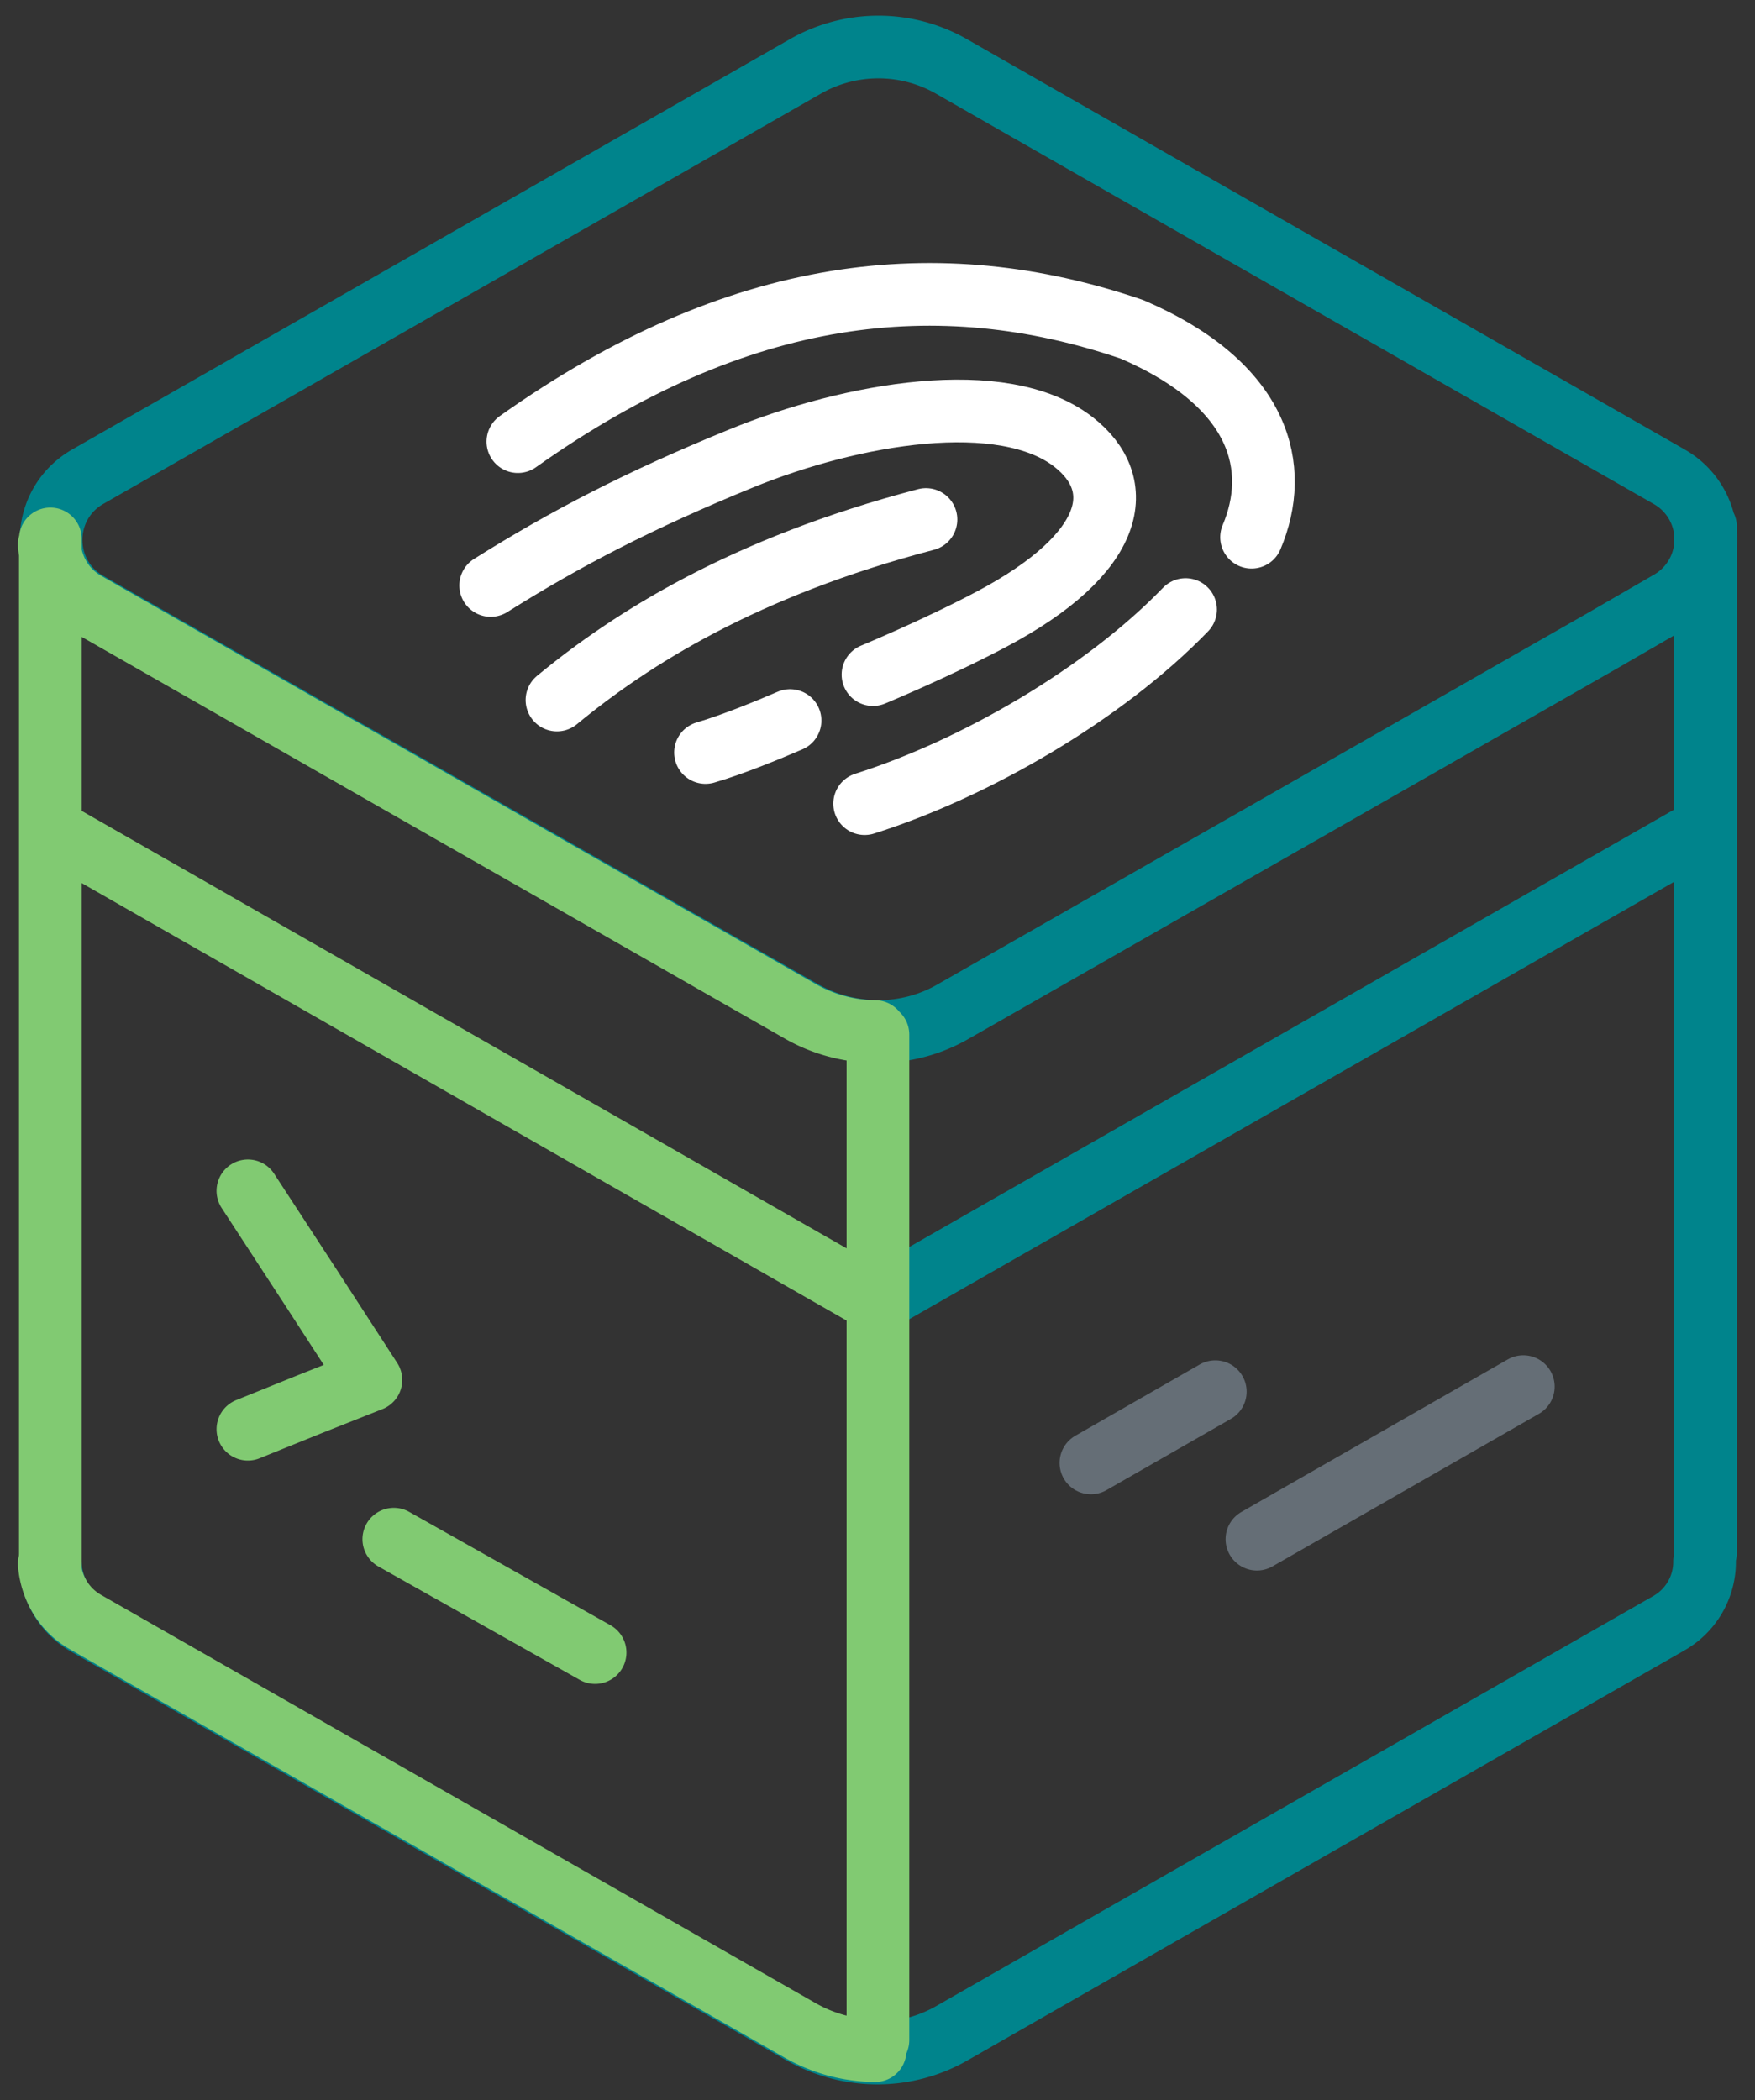
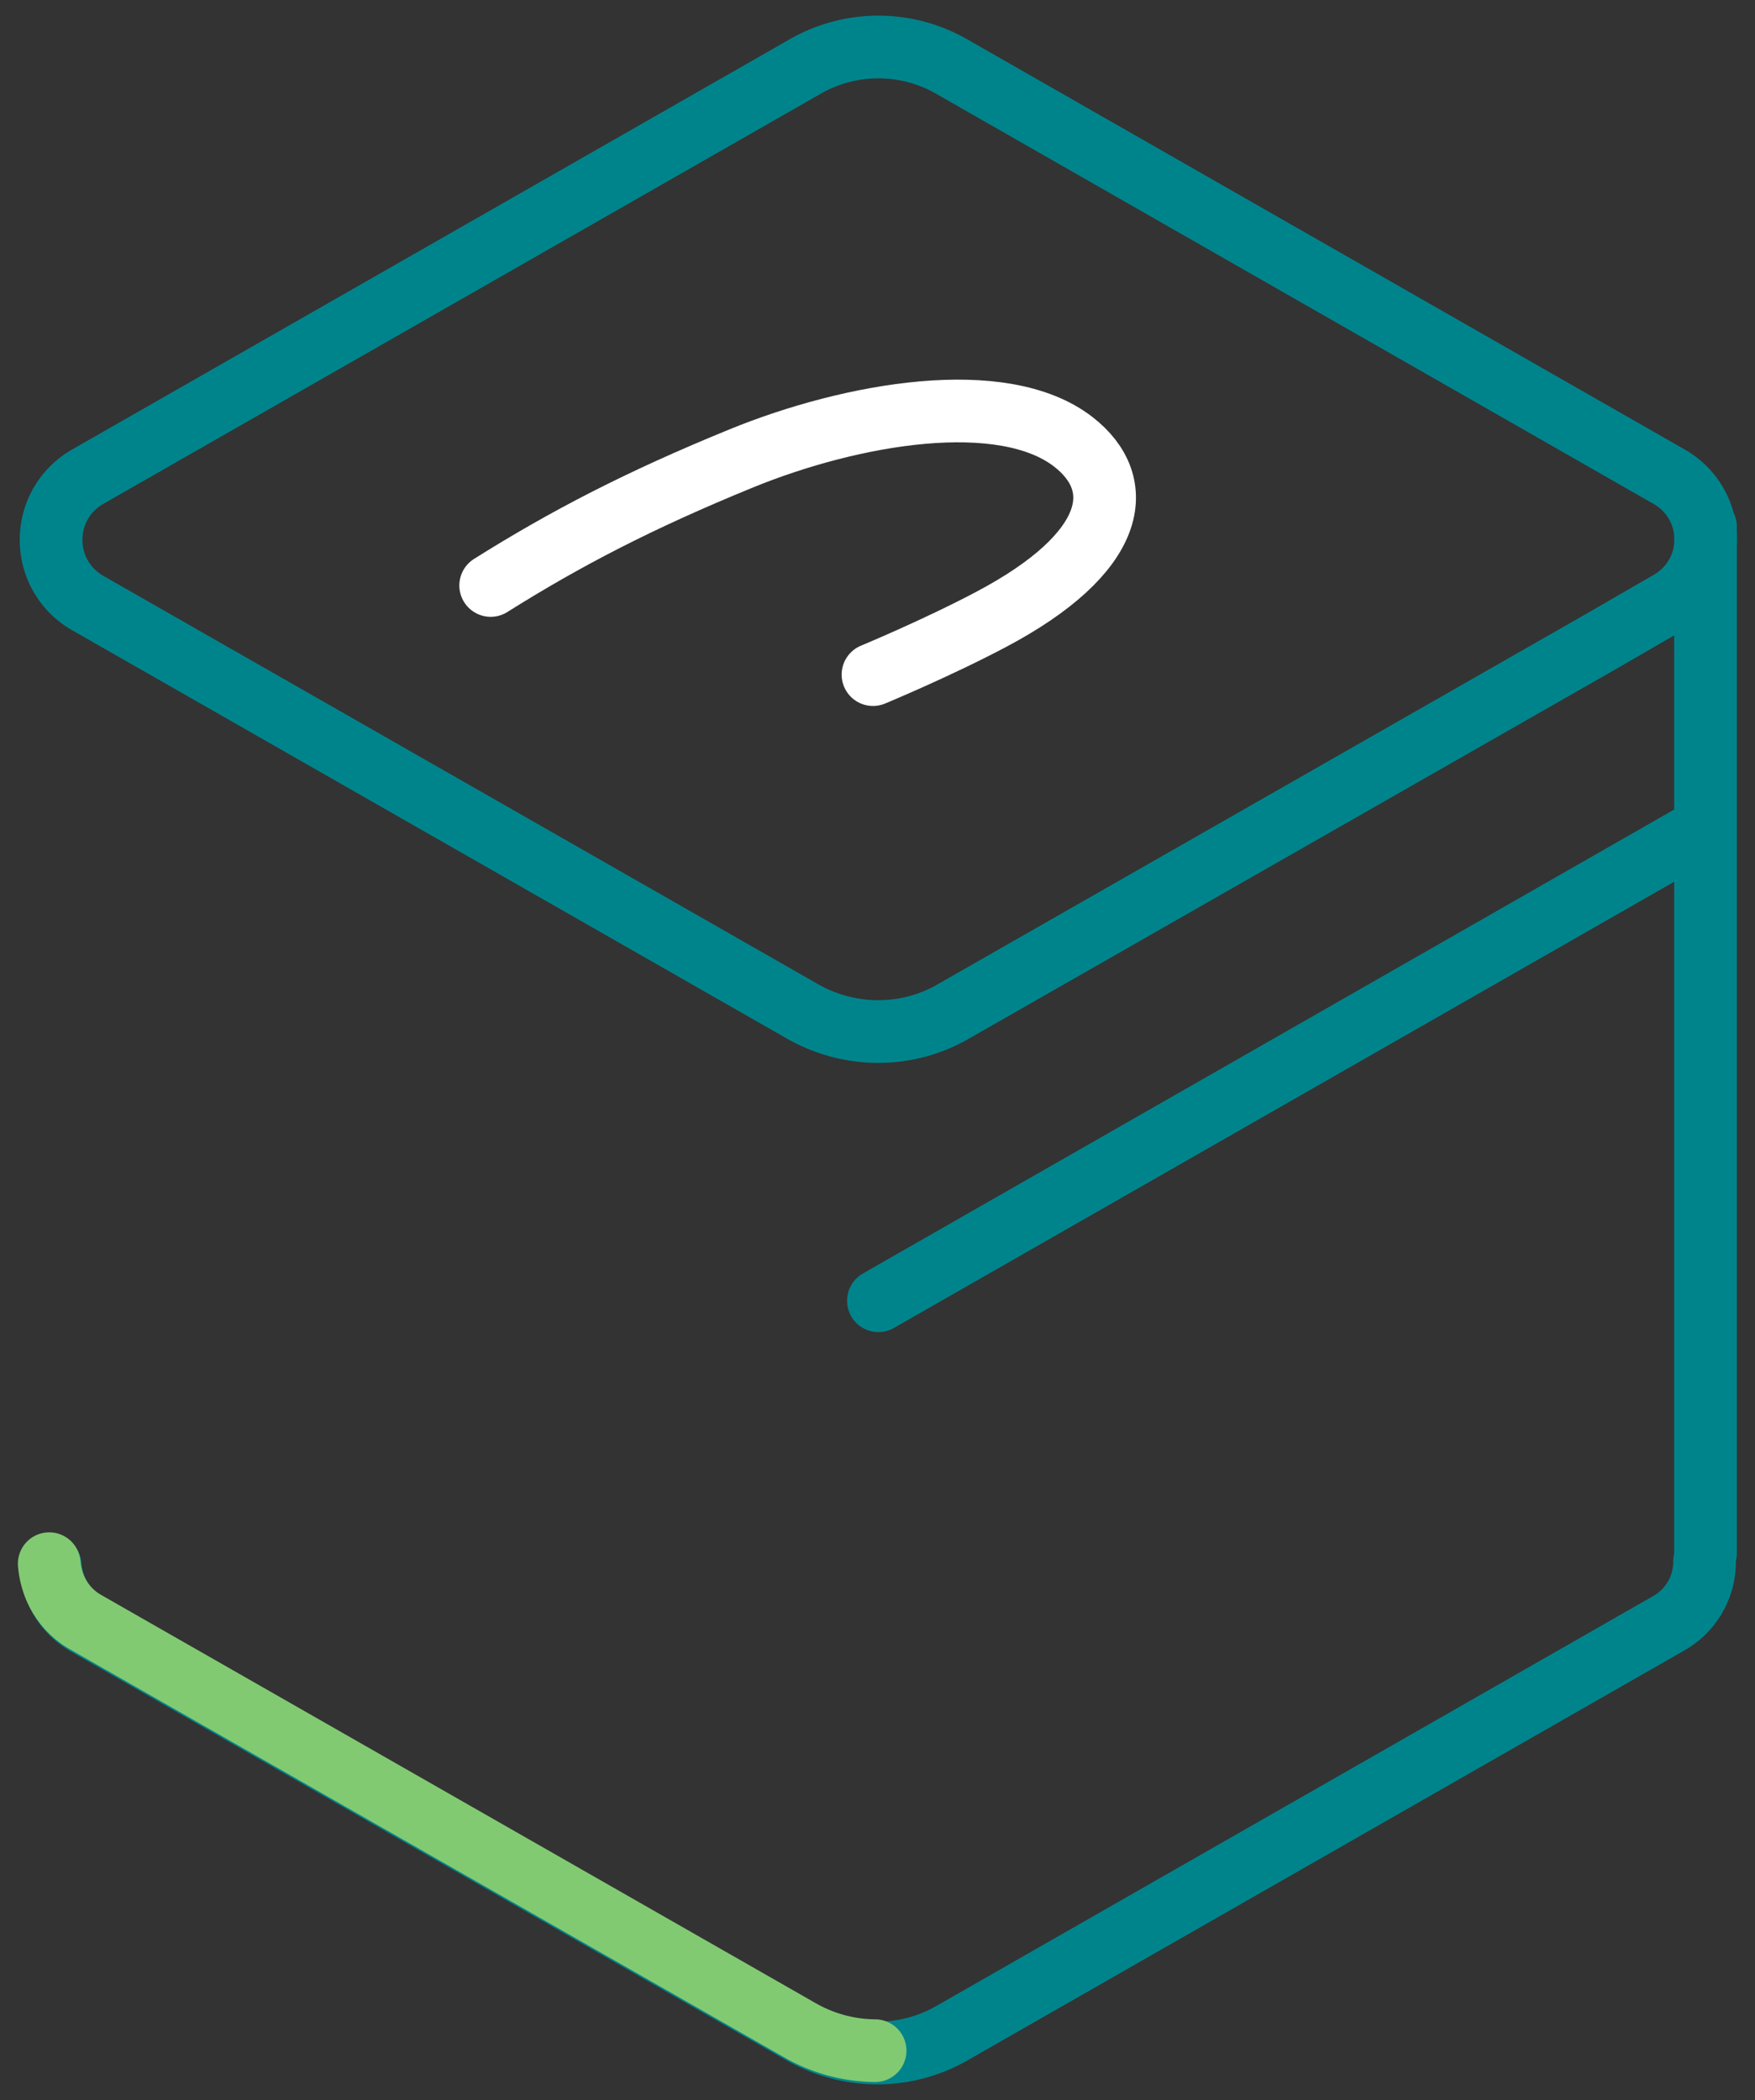
<svg xmlns="http://www.w3.org/2000/svg" width="56" height="67" fill="none">
  <rect width="100%" height="100%" fill="#333333" stroke="none" />
  <path d="M54.421 16.804v32.74m-3.123-29.199 1.971-1.14a2.297 2.297 0 0 0 0-3.991L30.379 2.13a4.696 4.696 0 0 0-4.7 0L2.79 15.214c-1.546.9-1.546 3.12 0 4.02l22.8 13.024c1.516.87 3.365.87 4.85 0L51.3 20.345ZM1.607 49.963c.06.72.424 1.44 1.152 1.86l22.8 13.024c1.515.87 3.364.87 4.85 0l22.83-13.053a2.255 2.255 0 0 0 1.152-1.98" stroke="#00848C" stroke-width="2" stroke-miterlimit="10" stroke-linecap="round" stroke-linejoin="round" />
  <path d="M1.571 49.888c.06.72.425 1.44 1.152 1.86l22.8 13.024a4.893 4.893 0 0 0 2.4.653" stroke="#81CA72" stroke-width="2" stroke-miterlimit="10" stroke-linecap="round" stroke-linejoin="round" />
-   <path d="m38.779 44.4-3.969 2.273m13.797-2.434-8.5 4.867" stroke="#656E76" stroke-width="2" stroke-miterlimit="10" stroke-linecap="round" stroke-linejoin="round" />
  <path d="M54.164 26.555 28.029 41.499" stroke="#00848C" stroke-width="2" stroke-miterlimit="10" stroke-linecap="round" stroke-linejoin="round" />
-   <path d="M1.607 17.194v32.77m26.407-16.955v32.079M7.91 37.993l1.977 3.03 1.948 3.003-1.948.772-1.977.799m4.656 3.509 6.423 3.617M1.79 26.555l26.133 14.944M1.571 17.374c.06.72.425 1.44 1.152 1.86l22.8 13.024a4.894 4.894 0 0 0 2.4.653" stroke="#81CA72" stroke-width="2" stroke-miterlimit="10" stroke-linecap="round" stroke-linejoin="round" />
-   <path d="M17.772 22.334c2.37-1.955 5.973-4.241 11.775-5.76m-4.337 6.414c-.719.31-1.841.77-2.698 1.02m-5.987-9.918c7.032-4.987 13.432-5.688 19.598-3.582 4.146 1.787 4.74 4.448 3.813 6.631m-2.106 2.308c-2.62 2.71-6.728 5.08-10.24 6.193" stroke="#fff" stroke-width="2" stroke-miterlimit="10" stroke-linecap="round" stroke-linejoin="round" />
  <path d="M15.657 18.679c2.391-1.502 4.747-2.727 7.994-4.053 3.536-1.444 8.346-2.278 10.6-.528 1.73 1.345 1.423 3.53-2.65 5.677-1.732.914-3.745 1.748-3.745 1.748" stroke="#fff" stroke-width="2" stroke-miterlimit="10" stroke-linecap="round" stroke-linejoin="round" />
</svg>